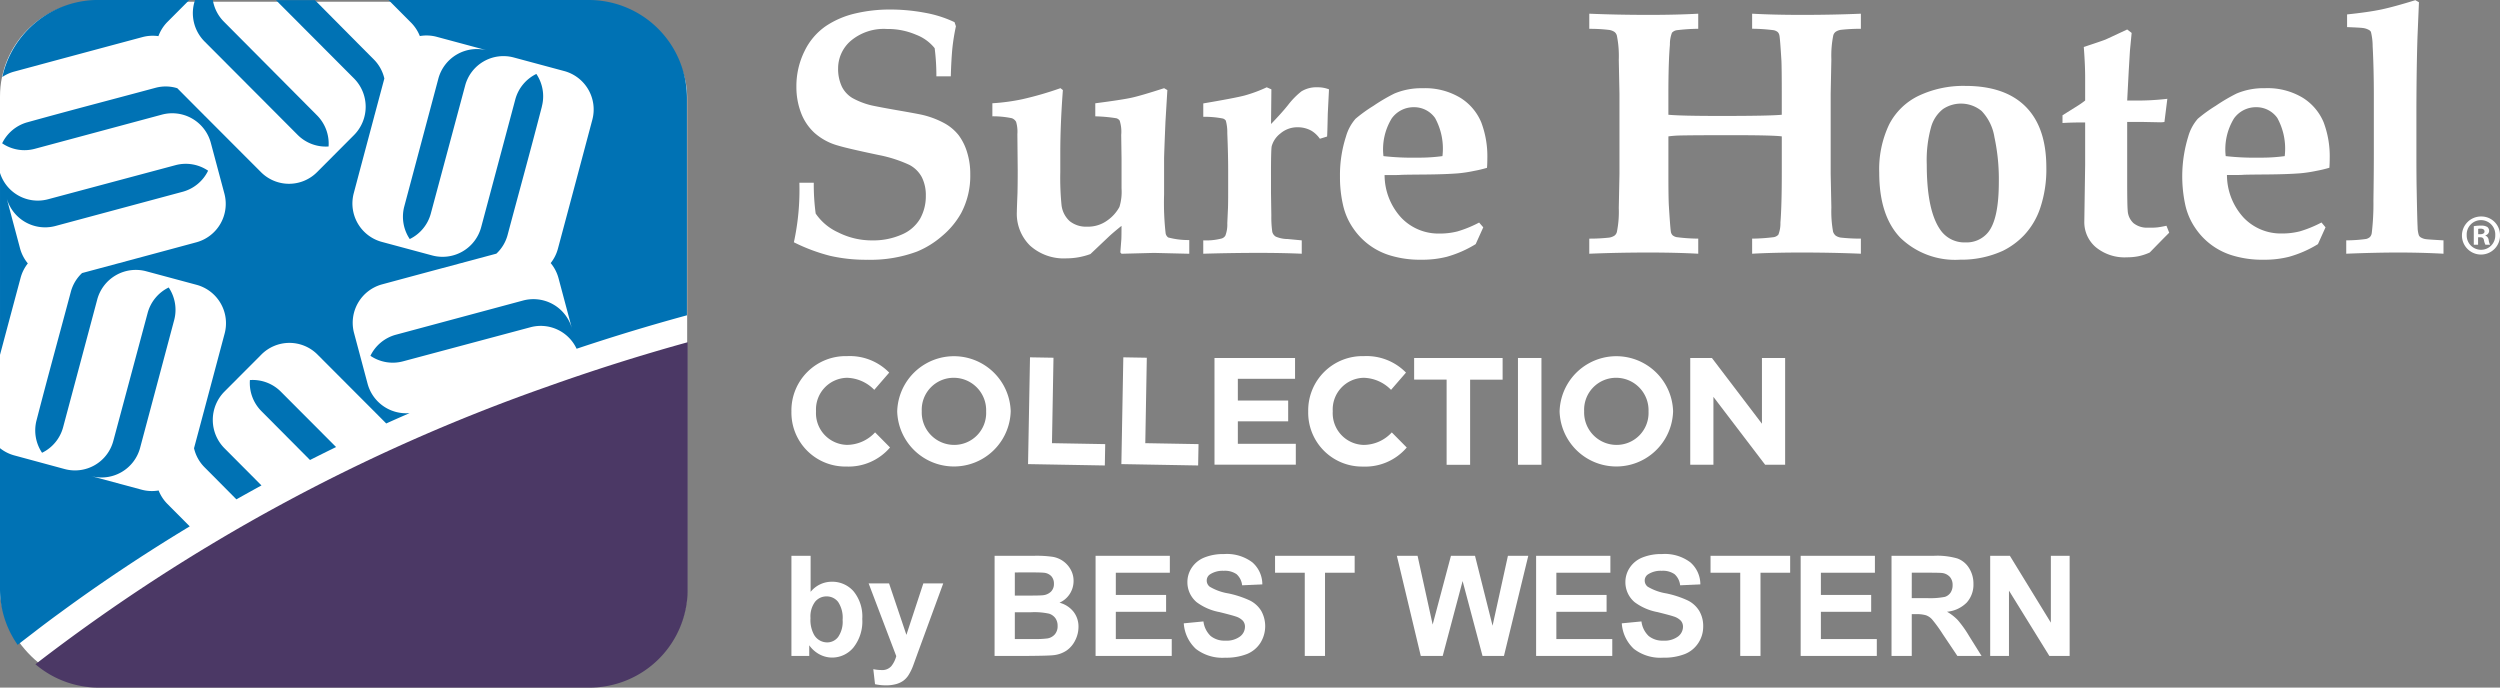
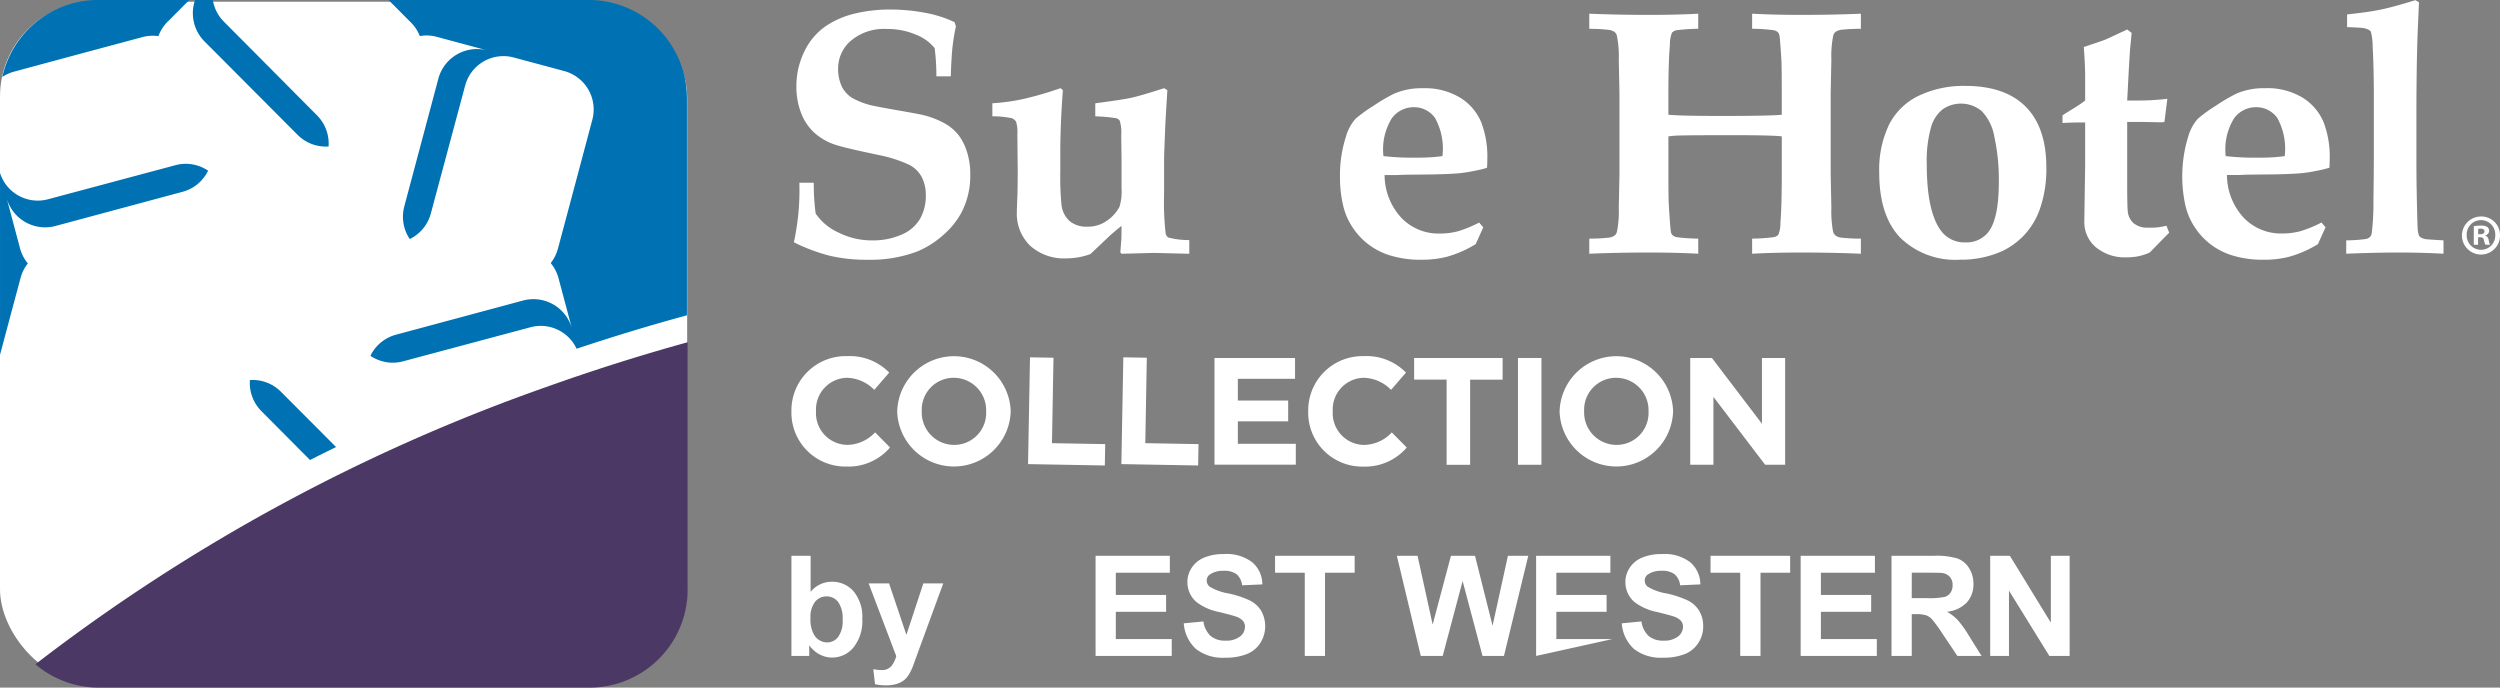
<svg xmlns="http://www.w3.org/2000/svg" width="263.765" height="72.547" viewBox="0 0 263.765 72.547">
  <rect x="0" y="0" width="263.765" height="72.547" fill="#808080" stroke="none" />
  <g id="sure-top" transform="translate(-1186 -2321.82)">
    <rect id="Rettangolo_1344" data-name="Rettangolo 1344" width="72.5" height="72" rx="10" transform="translate(1186 2322)" fill="#fff" />
    <g id="sure-bianco" transform="translate(1186 2321.82)">
      <g id="Raggruppa_119" data-name="Raggruppa 119" transform="translate(0)">
        <path id="Tracciato_130" data-name="Tracciato 130" d="M230.905,404.167v-.031a5.726,5.726,0,0,1,5.875-5.826,5.81,5.81,0,0,1,4.442,1.738l-1.577,1.819a4.161,4.161,0,0,0-2.882-1.271A3.337,3.337,0,0,0,233.5,404.1v.033a3.347,3.347,0,0,0,3.268,3.54,4.066,4.066,0,0,0,2.963-1.32l1.578,1.594a5.761,5.761,0,0,1-4.621,2.011A5.686,5.686,0,0,1,230.905,404.167Z" transform="translate(-147.405 -360.736)" fill="#fff" />
        <path id="Tracciato_131" data-name="Tracciato 131" d="M247.591,404.167v-.031a5.99,5.99,0,0,1,11.974-.033v.033a5.99,5.99,0,0,1-11.974.031Zm9.383,0v-.031a3.423,3.423,0,0,0-3.413-3.541,3.368,3.368,0,0,0-3.38,3.508v.033a3.423,3.423,0,0,0,3.413,3.54A3.369,3.369,0,0,0,256.974,404.167Z" transform="translate(-152.93 -360.736)" fill="#fff" />
        <path id="Tracciato_132" data-name="Tracciato 132" d="M268.436,398.5l2.478.043-.16,9.014,5.617.1-.041,2.253-8.1-.144Z" transform="translate(-159.765 -360.8)" fill="#fff" />
        <path id="Tracciato_133" data-name="Tracciato 133" d="M283.156,398.5l2.478.043-.16,9.014,5.617.1-.041,2.253-8.1-.144Z" transform="translate(-164.639 -360.8)" fill="#fff" />
        <path id="Tracciato_134" data-name="Tracciato 134" d="M297.636,398.6h8.5V400.8H300.1v2.286h5.31v2.2H300.1v2.366h6.116v2.205h-8.579Z" transform="translate(-169.5 -360.831)" fill="#fff" />
        <path id="Tracciato_135" data-name="Tracciato 135" d="M312.418,404.167v-.031a5.726,5.726,0,0,1,5.875-5.826,5.81,5.81,0,0,1,4.441,1.738l-1.577,1.819a4.16,4.16,0,0,0-2.882-1.271,3.337,3.337,0,0,0-3.268,3.508v.033a3.347,3.347,0,0,0,3.268,3.54,4.066,4.066,0,0,0,2.962-1.32l1.577,1.594a5.758,5.758,0,0,1-4.619,2.011A5.686,5.686,0,0,1,312.418,404.167Z" transform="translate(-174.394 -360.736)" fill="#fff" />
        <path id="Tracciato_136" data-name="Tracciato 136" d="M332.553,400.883h-3.427V398.6h9.335v2.286h-3.428v8.981h-2.48Z" transform="translate(-179.926 -360.831)" fill="#fff" />
        <path id="Tracciato_137" data-name="Tracciato 137" d="M345.5,398.6h2.478v11.266H345.5Z" transform="translate(-185.346 -360.831)" fill="#fff" />
        <path id="Tracciato_138" data-name="Tracciato 138" d="M352.069,404.167v-.031a5.99,5.99,0,0,1,11.974-.033v.033a5.99,5.99,0,0,1-11.974.031Zm9.383,0v-.031a3.423,3.423,0,0,0-3.413-3.541,3.368,3.368,0,0,0-3.38,3.508v.033a3.423,3.423,0,0,0,3.413,3.54A3.369,3.369,0,0,0,361.452,404.167Z" transform="translate(-187.522 -360.736)" fill="#fff" />
        <path id="Tracciato_139" data-name="Tracciato 139" d="M372.676,398.6h2.286l5.279,6.937V398.6h2.447v11.266h-2.109l-5.457-7.162v7.162h-2.445Z" transform="translate(-194.345 -360.831)" fill="#fff" />
        <path id="Tracciato_140" data-name="Tracciato 140" d="M230.905,440.366V429.8h2.025v3.806a2.865,2.865,0,0,1,2.22-1.067,2.981,2.981,0,0,1,2.314,1.013,4.191,4.191,0,0,1,.916,2.908,4.428,4.428,0,0,1-.933,3.019,2.916,2.916,0,0,1-2.268,1.06,2.808,2.808,0,0,1-1.294-.328,3.1,3.1,0,0,1-1.1-.969v1.124Zm2.011-3.993a3.259,3.259,0,0,0,.375,1.759,1.6,1.6,0,0,0,1.4.807,1.436,1.436,0,0,0,1.143-.573,2.825,2.825,0,0,0,.472-1.806,2.989,2.989,0,0,0-.476-1.892,1.507,1.507,0,0,0-1.218-.581,1.526,1.526,0,0,0-1.211.566A2.6,2.6,0,0,0,232.916,436.373Z" transform="translate(-147.405 -371.162)" fill="#fff" />
        <path id="Tracciato_141" data-name="Tracciato 141" d="M243.082,434.153h2.155l1.831,5.435,1.787-5.435h2.1l-2.7,7.367-.483,1.332a5.387,5.387,0,0,1-.508,1.023,2.207,2.207,0,0,1-.555.574,2.472,2.472,0,0,1-.772.342,4.037,4.037,0,0,1-1.034.122,5.411,5.411,0,0,1-1.146-.122l-.181-1.586a4.563,4.563,0,0,0,.858.093,1.269,1.269,0,0,0,1.045-.414,2.859,2.859,0,0,0,.519-1.056Z" transform="translate(-151.437 -372.604)" fill="#fff" />
-         <path id="Tracciato_142" data-name="Tracciato 142" d="M262.952,429.8h4.224a12.028,12.028,0,0,1,1.87.105,2.66,2.66,0,0,1,1.914,1.318,2.4,2.4,0,0,1,.324,1.236,2.5,2.5,0,0,1-1.485,2.292,2.782,2.782,0,0,1,1.485.96,2.542,2.542,0,0,1,.519,1.592,3.131,3.131,0,0,1-.336,1.4,2.819,2.819,0,0,1-.914,1.089,3.031,3.031,0,0,1-1.431.5q-.534.057-2.573.072h-3.6Zm2.134,1.759V434h1.4q1.247,0,1.55-.035a1.411,1.411,0,0,0,.862-.379,1.117,1.117,0,0,0,.314-.826,1.16,1.16,0,0,0-.27-.8,1.221,1.221,0,0,0-.8-.372q-.317-.036-1.823-.035Zm0,4.2v2.825h1.975a9.664,9.664,0,0,0,1.464-.064,1.322,1.322,0,0,0,.775-.422,1.3,1.3,0,0,0,.3-.9,1.379,1.379,0,0,0-.23-.807,1.313,1.313,0,0,0-.668-.482,7.231,7.231,0,0,0-1.892-.152Z" transform="translate(-158.016 -371.162)" fill="#fff" />
        <path id="Tracciato_143" data-name="Tracciato 143" d="M278.879,440.366V429.8h7.835v1.788h-5.7v2.342h5.305v1.781h-5.305v2.875h5.9v1.781Z" transform="translate(-163.289 -371.162)" fill="#fff" />
        <path id="Tracciato_144" data-name="Tracciato 144" d="M292.79,436.838l2.076-.2a2.541,2.541,0,0,0,.76,1.536,2.3,2.3,0,0,0,1.547.49,2.372,2.372,0,0,0,1.553-.437,1.3,1.3,0,0,0,.522-1.019.96.96,0,0,0-.22-.638,1.751,1.751,0,0,0-.767-.458q-.374-.129-1.708-.461a5.806,5.806,0,0,1-2.407-1.046,2.747,2.747,0,0,1-.973-2.126,2.715,2.715,0,0,1,.458-1.51,2.861,2.861,0,0,1,1.318-1.07,5.284,5.284,0,0,1,2.08-.369,4.455,4.455,0,0,1,2.994.873,3.072,3.072,0,0,1,1.056,2.327l-2.133.095a1.81,1.81,0,0,0-.587-1.172,2.156,2.156,0,0,0-1.352-.357,2.442,2.442,0,0,0-1.456.381.772.772,0,0,0-.338.657.811.811,0,0,0,.317.641,5.6,5.6,0,0,0,1.961.706,10.3,10.3,0,0,1,2.3.761,2.955,2.955,0,0,1,1.167,1.074,3.326,3.326,0,0,1-.082,3.384,3.028,3.028,0,0,1-1.427,1.179,5.99,5.99,0,0,1-2.3.385,4.582,4.582,0,0,1-3.078-.926A4.033,4.033,0,0,1,292.79,436.838Z" transform="translate(-167.895 -371.073)" fill="#fff" />
        <path id="Tracciato_145" data-name="Tracciato 145" d="M310.322,440.366v-8.779h-3.135V429.8h8.4v1.788h-3.128v8.779Z" transform="translate(-172.662 -371.162)" fill="#fff" />
        <path id="Tracciato_146" data-name="Tracciato 146" d="M328.923,440.366,326.4,429.8h2.184l1.593,7.258,1.931-7.258h2.537l1.853,7.381,1.621-7.381h2.148L337.7,440.366h-2.263l-2.1-7.9-2.1,7.9Z" transform="translate(-179.023 -371.162)" fill="#fff" />
-         <path id="Tracciato_147" data-name="Tracciato 147" d="M348.364,440.366V429.8H356.2v1.788h-5.7v2.342H355.8v1.781H350.5v2.875h5.9v1.781Z" transform="translate(-186.295 -371.162)" fill="#fff" />
+         <path id="Tracciato_147" data-name="Tracciato 147" d="M348.364,440.366V429.8H356.2v1.788h-5.7v2.342H355.8v1.781H350.5v2.875h5.9Z" transform="translate(-186.295 -371.162)" fill="#fff" />
        <path id="Tracciato_148" data-name="Tracciato 148" d="M361.877,436.838l2.076-.2a2.534,2.534,0,0,0,.76,1.536,2.3,2.3,0,0,0,1.546.49,2.375,2.375,0,0,0,1.553-.437,1.3,1.3,0,0,0,.523-1.019.963.963,0,0,0-.22-.638,1.765,1.765,0,0,0-.767-.458q-.376-.129-1.709-.461a5.793,5.793,0,0,1-2.407-1.046,2.748,2.748,0,0,1-.974-2.126,2.711,2.711,0,0,1,.459-1.51,2.861,2.861,0,0,1,1.318-1.07,5.276,5.276,0,0,1,2.08-.369,4.455,4.455,0,0,1,2.995.873,3.077,3.077,0,0,1,1.056,2.327l-2.134.095a1.816,1.816,0,0,0-.587-1.172,2.156,2.156,0,0,0-1.353-.357,2.438,2.438,0,0,0-1.455.381.77.77,0,0,0-.34.657.812.812,0,0,0,.318.641,5.588,5.588,0,0,0,1.961.706,10.309,10.309,0,0,1,2.3.761,2.958,2.958,0,0,1,1.168,1.074,3.139,3.139,0,0,1,.422,1.682,3.107,3.107,0,0,1-.505,1.7,3.03,3.03,0,0,1-1.427,1.179,5.99,5.99,0,0,1-2.3.385,4.58,4.58,0,0,1-3.077-.926A4.027,4.027,0,0,1,361.877,436.838Z" transform="translate(-190.769 -371.073)" fill="#fff" />
        <path id="Tracciato_149" data-name="Tracciato 149" d="M379.01,440.366v-8.779h-3.134V429.8h8.4v1.788h-3.129v8.779Z" transform="translate(-195.404 -371.162)" fill="#fff" />
        <path id="Tracciato_150" data-name="Tracciato 150" d="M390.092,440.366V429.8h7.834v1.788h-5.7v2.342h5.305v1.781h-5.305v2.875h5.9v1.781Z" transform="translate(-200.111 -371.162)" fill="#fff" />
        <path id="Tracciato_151" data-name="Tracciato 151" d="M404.424,440.366V429.8h4.491a7.663,7.663,0,0,1,2.461.285,2.429,2.429,0,0,1,1.229,1.013,3.053,3.053,0,0,1,.462,1.664,2.818,2.818,0,0,1-.7,1.965,3.352,3.352,0,0,1-2.09.977,4.978,4.978,0,0,1,1.143.887,12,12,0,0,1,1.215,1.716l1.29,2.062h-2.552l-1.542-2.3a14.823,14.823,0,0,0-1.124-1.552,1.622,1.622,0,0,0-.642-.439,3.5,3.5,0,0,0-1.073-.119h-.433v4.411Zm2.133-6.1h1.579a8.112,8.112,0,0,0,1.916-.13,1.149,1.149,0,0,0,.6-.447,1.379,1.379,0,0,0,.216-.793,1.261,1.261,0,0,0-.284-.861,1.306,1.306,0,0,0-.8-.415q-.26-.036-1.557-.035h-1.666Z" transform="translate(-204.857 -371.162)" fill="#fff" />
        <path id="Tracciato_152" data-name="Tracciato 152" d="M419.986,440.366V429.8h2.076l4.325,7.056V429.8h1.981v10.567h-2.14l-4.261-6.891v6.891Z" transform="translate(-210.009 -371.162)" fill="#fff" />
        <g id="Raggruppa_116" data-name="Raggruppa 116">
          <path id="Tracciato_153" data-name="Tracciato 153" d="M111.663,430.093a10.278,10.278,0,0,0,6.676,2.465h51.807a10.363,10.363,0,0,0,10.333-10.333V396.119q-7.486,2.065-14.959,4.737A193.141,193.141,0,0,0,111.663,430.093Z" transform="translate(-107.925 -360.011)" fill="#4b3865" />
          <g id="Raggruppa_115" data-name="Raggruppa 115">
-             <path id="Tracciato_154" data-name="Tracciato 154" d="M129.864,389.426a4.244,4.244,0,0,1,0-5.969l3.9-3.912a4.176,4.176,0,0,1,5.9-.02h0c2.3,2.306,4.092,4.1,5.994,6.007l-.019-.072.032.085,1.266,1.272c.818-.371,1.642-.733,2.468-1.094a4.209,4.209,0,0,1-4.434-3.094l-1.427-5.346a4.2,4.2,0,0,1,2.932-5.137h0c3.142-.849,5.583-1.506,8.182-2.2l-.073-.019.09.014,3.882-1.041a4.159,4.159,0,0,0,1.181-1.957c1.365-5.12,2.292-8.43,3.62-13.559l0-.022a4.227,4.227,0,0,0-.583-3.423,4.209,4.209,0,0,0-2.222,2.693l-3.6,13.476a4.216,4.216,0,0,1-5.152,2.985l-5.327-1.433a4.2,4.2,0,0,1-2.969-5.116h0c.838-3.155,1.491-5.6,2.188-8.211l-.053.053.058-.071c.328-1.228.669-2.5,1.041-3.894a4.185,4.185,0,0,0-1.1-2c-2.387-2.393-4.228-4.262-6.226-6.269H135.3l8.24,8.265a4.241,4.241,0,0,1,0,5.969l-3.9,3.912a4.175,4.175,0,0,1-5.9.02h0c-2.305-2.306-4.092-4.1-5.995-6.007l.019.072-.033-.086c-.9-.9-1.827-1.833-2.839-2.852a4.148,4.148,0,0,0-2.281-.047c-5.1,1.375-8.421,2.225-13.512,3.635l-.023.006a4.209,4.209,0,0,0-2.662,2.218,4.182,4.182,0,0,0,3.435.584l13.431-3.612a4.213,4.213,0,0,1,5.151,2.985l1.429,5.345a4.2,4.2,0,0,1-2.932,5.137h0c-3.143.849-5.582,1.507-8.182,2.205l.072.019-.09-.015-3.882,1.042a4.174,4.174,0,0,0-1.18,1.958c-1.365,5.12-2.291,8.43-3.619,13.559l-.006.022a4.228,4.228,0,0,0,.584,3.423,4.205,4.205,0,0,0,2.221-2.694l3.6-13.475a4.216,4.216,0,0,1,5.153-2.985l5.328,1.433a4.2,4.2,0,0,1,2.967,5.116h0c-.839,3.155-1.492,5.6-2.19,8.212l.055-.053-.06.072c-.326,1.227-.667,2.5-1.041,3.894a4.164,4.164,0,0,0,1.1,2c1.238,1.242,2.328,2.341,3.37,3.393q1.315-.74,2.646-1.468Z" transform="translate(-106.187 -342.138)" fill="#0072b4" />
            <path id="Tracciato_155" data-name="Tracciato 155" d="M147.568,356.388a4.193,4.193,0,0,0,3.245,1.205,4.221,4.221,0,0,0-1.213-3.277l-9.839-9.9a4.182,4.182,0,0,1-1.16-2.282h-1.873a4.234,4.234,0,0,0,.988,4.369Z" transform="translate(-116.146 -342.138)" fill="#0072b4" />
            <path id="Tracciato_156" data-name="Tracciato 156" d="M168.785,344.526a4.2,4.2,0,0,1,.926,1.417,4.128,4.128,0,0,1,1.776.078l5.328,1.433a4.215,4.215,0,0,0-5.15,2.983l-3.6,13.5a4.232,4.232,0,0,0,.582,3.422,4.207,4.207,0,0,0,2.223-2.692l3.622-13.5a4.183,4.183,0,0,1,5.128-2.965l5.326,1.433a4.2,4.2,0,0,1,2.963,5.142c-1.367,5.143-2.254,8.467-3.631,13.606a4.194,4.194,0,0,1-.761,1.512,4.167,4.167,0,0,1,.823,1.582l1.427,5.347a4.215,4.215,0,0,0-5.15-2.983c-5.1,1.372-8.356,2.247-13.456,3.619a4.206,4.206,0,0,0-2.663,2.217,4.186,4.186,0,0,0,3.435.585l13.46-3.6a4.174,4.174,0,0,1,4.858,2.272q5.813-1.945,11.642-3.53V352.471a10.363,10.363,0,0,0-10.333-10.333H166.408Z" transform="translate(-125.416 -342.138)" fill="#0072b4" />
            <path id="Tracciato_157" data-name="Tracciato 157" d="M111.912,374.538l13.456-3.619a4.2,4.2,0,0,0,2.662-2.217,4.184,4.184,0,0,0-3.435-.585l-13.46,3.6a4.179,4.179,0,0,1-5.06-2.78v19.194c.688-2.583,1.342-5.029,2.175-8.136a4.215,4.215,0,0,1,.761-1.512,4.19,4.19,0,0,1-.821-1.583l-1.426-5.346A4.213,4.213,0,0,0,111.912,374.538Z" transform="translate(-106.074 -350.692)" fill="#0072b4" />
-             <path id="Tracciato_158" data-name="Tracciato 158" d="M109.621,423.89c.168-.129.334-.259.5-.387q.937-.713,1.892-1.417l.413-.3q6.489-4.765,13.666-9.1l-2.359-2.37a4.209,4.209,0,0,1-.924-1.417,4.134,4.134,0,0,1-1.777-.078l-5.328-1.433a4.215,4.215,0,0,0,5.151-2.983c1.367-5.121,2.238-8.383,3.6-13.5a4.227,4.227,0,0,0-.582-3.422,4.211,4.211,0,0,0-2.223,2.693l-3.622,13.5a4.183,4.183,0,0,1-5.127,2.965L107.58,405.2a4.149,4.149,0,0,1-1.506-.764V419.29a10.256,10.256,0,0,0,1.863,5.9C108.491,424.75,109.059,424.322,109.621,423.89Z" transform="translate(-106.074 -357.152)" fill="#0072b4" />
            <path id="Tracciato_159" data-name="Tracciato 159" d="M107.662,349.7c5.122-1.383,8.436-2.275,13.56-3.648a4.176,4.176,0,0,1,1.686-.1,4.173,4.173,0,0,1,.955-1.505l2.308-2.314h-9.644a10.37,10.37,0,0,0-10.09,8.131A4.174,4.174,0,0,1,107.662,349.7Z" transform="translate(-106.194 -342.138)" fill="#0072b4" />
            <path id="Tracciato_160" data-name="Tracciato 160" d="M145.487,402.08a4.211,4.211,0,0,0,1.212,3.277l5.128,5.157q1.367-.691,2.75-1.367l-5.845-5.862A4.194,4.194,0,0,0,145.487,402.08Z" transform="translate(-119.12 -361.981)" fill="#0072b4" />
          </g>
        </g>
        <g id="Raggruppa_118" data-name="Raggruppa 118" transform="translate(83.751 0.017)">
          <g id="Raggruppa_117" data-name="Raggruppa 117">
            <path id="Tracciato_161" data-name="Tracciato 161" d="M247.844,350.694h-1.52a23.168,23.168,0,0,0-.181-2.97,4.6,4.6,0,0,0-1.941-1.411,7.553,7.553,0,0,0-3.1-.615,5.4,5.4,0,0,0-3.8,1.242,3.838,3.838,0,0,0-1.346,2.91,4.384,4.384,0,0,0,.4,1.939,2.931,2.931,0,0,0,1.086,1.18,7.948,7.948,0,0,0,2.08.8q1.045.22,2.918.544c1.247.217,2.06.369,2.431.453a9.282,9.282,0,0,1,2.369.914,4.958,4.958,0,0,1,1.438,1.232,5.778,5.778,0,0,1,.875,1.755,7.662,7.662,0,0,1,.346,2.381,8.378,8.378,0,0,1-.961,4.075,8.635,8.635,0,0,1-2.01,2.417,9.564,9.564,0,0,1-2.642,1.639,14.034,14.034,0,0,1-5.211.868,17.05,17.05,0,0,1-3.965-.416,19,19,0,0,1-3.82-1.429,26.1,26.1,0,0,0,.579-6.281h1.52a22.707,22.707,0,0,0,.2,3.249,5.707,5.707,0,0,0,2.353,1.979,7.855,7.855,0,0,0,3.639.854,7.4,7.4,0,0,0,3.067-.607,4.078,4.078,0,0,0,1.957-1.678,4.864,4.864,0,0,0,.605-2.43,4.2,4.2,0,0,0-.424-1.957,3.131,3.131,0,0,0-1.332-1.305A14.089,14.089,0,0,0,240.26,359q-3.277-.688-4.307-1a6.221,6.221,0,0,1-2.507-1.357,5.523,5.523,0,0,1-1.421-2.145,7.618,7.618,0,0,1-.47-2.706,8.3,8.3,0,0,1,.849-3.739,6.769,6.769,0,0,1,2.244-2.652,9.381,9.381,0,0,1,3.152-1.349,15.857,15.857,0,0,1,3.6-.407,19.828,19.828,0,0,1,3.718.342,12.249,12.249,0,0,1,3.122.993l.145.433a21.847,21.847,0,0,0-.372,2.3Q247.9,348.851,247.844,350.694Z" transform="translate(-231.281 -342.657)" fill="#fff" />
            <path id="Tracciato_162" data-name="Tracciato 162" d="M262.6,359.014v-1.377a21.361,21.361,0,0,0,3.138-.421,35.484,35.484,0,0,0,4.048-1.171l.253.2q-.271,3.585-.273,6.625V364.9a29.255,29.255,0,0,0,.128,3.457,2.7,2.7,0,0,0,.866,1.719,2.733,2.733,0,0,0,1.826.581,3.453,3.453,0,0,0,2.185-.686,4.114,4.114,0,0,0,1.237-1.4,5.461,5.461,0,0,0,.221-1.95v-3.088l-.036-2.563a3.839,3.839,0,0,0-.161-1.5.623.623,0,0,0-.363-.253,16.447,16.447,0,0,0-2.211-.2v-1.377q2.808-.365,3.82-.586t3.442-1.007l.342.2-.2,3.331q-.148,3.546-.145,3.963v3.711a28.987,28.987,0,0,0,.161,4.092.68.68,0,0,0,.273.452,8.119,8.119,0,0,0,2.224.272v1.448l-3.728-.09-3.421.09-.125-.144.108-1.4c.01-.231.017-.7.017-1.4q-.706.563-1.231,1.035l-2.05,1.941a7.392,7.392,0,0,1-2.52.453,5.319,5.319,0,0,1-3.843-1.338,4.7,4.7,0,0,1-1.4-3.561q0-.272.069-2.007c.013-.615.023-1.41.023-2.387l-.036-3.813a3.674,3.674,0,0,0-.135-1.3.856.856,0,0,0-.444-.379A9.759,9.759,0,0,0,262.6,359.014Z" transform="translate(-241.65 -346.76)" fill="#fff" />
-             <path id="Tracciato_163" data-name="Tracciato 163" d="M306.256,372.057v1.411q-2.049-.091-4.561-.09-2.808,0-5.83.09v-1.411a6.437,6.437,0,0,0,1.955-.2.692.692,0,0,0,.381-.306,3.277,3.277,0,0,0,.2-1.3l.073-1.607q.019-.506.019-1.642v-2.366q0-1.606-.092-3.9a4.614,4.614,0,0,0-.155-1.308.568.568,0,0,0-.319-.227,10.035,10.035,0,0,0-2.06-.179v-1.413q3.311-.56,4.35-.832a14.817,14.817,0,0,0,2.346-.869l.49.217-.037,3.657q1.17-1.214,1.8-2.011a8.2,8.2,0,0,1,1.4-1.429,3.014,3.014,0,0,1,1.708-.434,3.212,3.212,0,0,1,1.207.217l-.128,2.571c-.03,1.4-.053,2.2-.073,2.407l-.76.235a3.074,3.074,0,0,0-.868-.832,2.92,2.92,0,0,0-1.468-.38,2.73,2.73,0,0,0-1.836.66,2.547,2.547,0,0,0-.914,1.349q-.074.4-.073,3.053V367l.037,2.456a10.847,10.847,0,0,0,.1,1.708.824.824,0,0,0,.372.5,3.232,3.232,0,0,0,1.25.253Z" transform="translate(-252.665 -346.715)" fill="#fff" />
            <path id="Tracciato_164" data-name="Tracciato 164" d="M332.551,370.726l-.8,1.773a11.921,11.921,0,0,1-3.057,1.339,10.6,10.6,0,0,1-2.682.308,10.842,10.842,0,0,1-3.159-.416,7.219,7.219,0,0,1-4.034-2.914,6.976,6.976,0,0,1-1.06-2.426,13.014,13.014,0,0,1-.326-3,13.181,13.181,0,0,1,.631-4.236,4.841,4.841,0,0,1,1.013-1.882,15.362,15.362,0,0,1,1.882-1.359,18.846,18.846,0,0,1,2.211-1.3,7.327,7.327,0,0,1,2.985-.561,7.189,7.189,0,0,1,3.984,1.013,5.575,5.575,0,0,1,2.2,2.589,10.118,10.118,0,0,1,.641,3.819c0,.338-.009.664-.036.977a13.208,13.208,0,0,1-1.375.327,14.419,14.419,0,0,1-1.665.254q-1.358.108-3.583.126c-1.484.011-2.307.023-2.462.036s-.332.018-.526.018h-1.194a6.66,6.66,0,0,0,1.773,4.516,5.414,5.414,0,0,0,4.021,1.657,7.5,7.5,0,0,0,1.9-.227,12.475,12.475,0,0,0,2.28-.933Zm-4.307-7.512a6.723,6.723,0,0,0-.78-4.023,2.7,2.7,0,0,0-2.243-1.137,2.836,2.836,0,0,0-2.333,1.191,6.246,6.246,0,0,0-.868,3.969,27.168,27.168,0,0,0,3.563.161A18.345,18.345,0,0,0,328.244,363.214Z" transform="translate(-259.808 -346.76)" fill="#fff" />
            <path id="Tracciato_165" data-name="Tracciato 165" d="M356.75,369.625v-1.592a19.025,19.025,0,0,0,2.1-.109,1.379,1.379,0,0,0,.559-.209.7.7,0,0,0,.254-.389,10.654,10.654,0,0,0,.2-2.516l.072-3.6v-8.472l-.072-3.565a10.892,10.892,0,0,0-.2-2.553.722.722,0,0,0-.243-.388,1.381,1.381,0,0,0-.553-.217,16.837,16.837,0,0,0-2.116-.118V344.3q2.966.125,6.262.126,2.951,0,5.232-.126v1.592a19.879,19.879,0,0,0-2.28.153.857.857,0,0,0-.49.263,3.316,3.316,0,0,0-.217,1.264q-.163,1.843-.161,5.312v2.078q1.3.125,5.475.126,5.257,0,6.488-.126v-2.078q0-2.8-.036-3.6-.143-2.4-.217-2.709a.7.7,0,0,0-.171-.334.982.982,0,0,0-.434-.2,18.912,18.912,0,0,0-2.27-.153V344.3q2.276.125,5.221.126,3.287,0,6.252-.126v1.592a19.034,19.034,0,0,0-2.1.109,1.349,1.349,0,0,0-.559.209.7.7,0,0,0-.254.388,10.858,10.858,0,0,0-.2,2.517l-.072,3.619v8.472l.072,3.547a12.112,12.112,0,0,0,.181,2.553.938.938,0,0,0,.264.4,1.26,1.26,0,0,0,.553.217,19.234,19.234,0,0,0,2.116.109v1.592q-2.961-.125-6.252-.126-2.946,0-5.221.126v-1.592a19.5,19.5,0,0,0,2.28-.155.858.858,0,0,0,.487-.262,3.2,3.2,0,0,0,.217-1.268q.147-1.846.144-5.32v-3.783q-.9-.126-5.274-.127-4.19,0-5.583.036a11.064,11.064,0,0,0-1.106.091v3.783q0,2.823.053,3.6.148,2.408.217,2.734a.694.694,0,0,0,.174.316.936.936,0,0,0,.435.2,18.525,18.525,0,0,0,2.27.155v1.592q-2.281-.125-5.232-.126Q359.72,369.5,356.75,369.625Z" transform="translate(-272.823 -342.872)" fill="#fff" />
            <path id="Tracciato_166" data-name="Tracciato 166" d="M402.485,364.854a10.988,10.988,0,0,1,1.049-5.1,6.813,6.813,0,0,1,3.149-3.04,11.041,11.041,0,0,1,4.889-1.023q4.18,0,6.363,2.189t2.181,6.425a12.76,12.76,0,0,1-.635,4.236,7.793,7.793,0,0,1-1.7,2.888,7.945,7.945,0,0,1-2.244,1.656,10.557,10.557,0,0,1-4.527.941A8.3,8.3,0,0,1,404.7,371.7Q402.487,369.38,402.485,364.854Zm5.015-.871q0,4.817,1.411,6.862a3.067,3.067,0,0,0,2.678,1.357,2.922,2.922,0,0,0,2.356-1.031q1.155-1.378,1.158-5.322a21.107,21.107,0,0,0-.464-4.753,5.156,5.156,0,0,0-1.355-2.761,3.421,3.421,0,0,0-4.064-.207,3.666,3.666,0,0,0-1.267,1.918A13.046,13.046,0,0,0,407.5,363.983Z" transform="translate(-287.966 -346.644)" fill="#fff" />
            <path id="Tracciato_167" data-name="Tracciato 167" d="M431.393,356.656v-.815l1.629-1.02a8.588,8.588,0,0,0,.76-.538v-2.425c0-.869-.046-1.943-.144-3.223q1.757-.578,2.28-.778.093-.035,2.3-1.068l.47.363-.181,1.882-.125,2.083-.165,3.167h.6a26.849,26.849,0,0,0,3.636-.181l-.306,2.444a2.509,2.509,0,0,1-.4.036l-1.774-.036h-1.757v6.046q0,2.785.056,3.293a1.922,1.922,0,0,0,.605,1.331,2.245,2.245,0,0,0,1.546.48,6.959,6.959,0,0,0,.987-.028c.247-.029.566-.087.951-.171l.289.732-.652.655q-.8.817-1.4,1.434a5.7,5.7,0,0,1-1.26.408,6.283,6.283,0,0,1-1.135.1,4.791,4.791,0,0,1-3.31-1.078,3.467,3.467,0,0,1-1.2-2.691l.089-5.982V356.6h-.487C432.631,356.6,431.995,356.62,431.393,356.656Z" transform="translate(-297.537 -343.696)" fill="#fff" />
            <path id="Tracciato_168" data-name="Tracciato 168" d="M465.4,370.726l-.8,1.773a11.91,11.91,0,0,1-3.057,1.339,10.59,10.59,0,0,1-2.681.308,10.836,10.836,0,0,1-3.159-.416,7.218,7.218,0,0,1-4.034-2.914,6.989,6.989,0,0,1-1.06-2.426,14.3,14.3,0,0,1,.306-7.24,4.833,4.833,0,0,1,1.013-1.882,15.338,15.338,0,0,1,1.882-1.359,18.777,18.777,0,0,1,2.211-1.3,7.324,7.324,0,0,1,2.984-.561A7.192,7.192,0,0,1,463,357.058a5.583,5.583,0,0,1,2.2,2.589,10.131,10.131,0,0,1,.641,3.819c0,.338-.01.664-.036.977a13.292,13.292,0,0,1-1.375.327,14.44,14.44,0,0,1-1.665.254q-1.358.108-3.583.126c-1.484.011-2.306.023-2.461.036s-.332.018-.526.018H455a6.663,6.663,0,0,0,1.773,4.516,5.416,5.416,0,0,0,4.021,1.657,7.5,7.5,0,0,0,1.9-.227,12.474,12.474,0,0,0,2.28-.933Zm-4.306-7.512a6.728,6.728,0,0,0-.78-4.023,2.7,2.7,0,0,0-2.244-1.137,2.835,2.835,0,0,0-2.332,1.191,6.246,6.246,0,0,0-.869,3.969,27.176,27.176,0,0,0,3.563.161A18.363,18.363,0,0,0,461.1,363.214Z" transform="translate(-303.794 -346.76)" fill="#fff" />
            <path id="Tracciato_169" data-name="Tracciato 169" d="M486.407,367.505v1.411q-2.265-.125-4.724-.126t-5.537.126v-1.411a15.072,15.072,0,0,0,2.092-.145.91.91,0,0,0,.411-.209.781.781,0,0,0,.191-.426,26.253,26.253,0,0,0,.175-3.423q.044-2.882.043-5.11v-5.978q0-2.846-.125-5.2a6.442,6.442,0,0,0-.181-1.5.524.524,0,0,0-.2-.2,1.732,1.732,0,0,0-.688-.217q-.271-.037-1.629-.09v-1.339q2.251-.235,3.593-.517t3.609-.985l.381.217-.154,3.662q-.1,3.079-.115,7.557v4.641q0,2.628.029,3.934.059,3.245.1,3.925a2.852,2.852,0,0,0,.128.86.52.52,0,0,0,.181.217,1.38,1.38,0,0,0,.566.2C484.657,367.4,485.278,367.445,486.407,367.505Z" transform="translate(-312.355 -342.164)" fill="#fff" />
          </g>
        </g>
      </g>
      <path id="Tracciato_170" data-name="Tracciato 170" d="M498.412,378.238a2.008,2.008,0,1,1-2-1.953A1.963,1.963,0,0,1,498.412,378.238Zm-3.514,0a1.514,1.514,0,0,0,1.525,1.561,1.5,1.5,0,0,0,1.488-1.55,1.508,1.508,0,1,0-3.013-.011Zm1.2,1.025h-.453v-1.955a3.981,3.981,0,0,1,.751-.06,1.214,1.214,0,0,1,.679.143.54.54,0,0,1,.191.429.5.5,0,0,1-.405.453v.023a.578.578,0,0,1,.357.476,1.5,1.5,0,0,0,.143.49h-.489a1.708,1.708,0,0,1-.154-.476c-.035-.215-.155-.311-.405-.311H496.1Zm.011-1.108h.215c.25,0,.453-.084.453-.286,0-.179-.131-.3-.417-.3a1.136,1.136,0,0,0-.251.023Z" transform="translate(-234.646 -353.444)" fill="#fff" />
    </g>
  </g>
</svg>